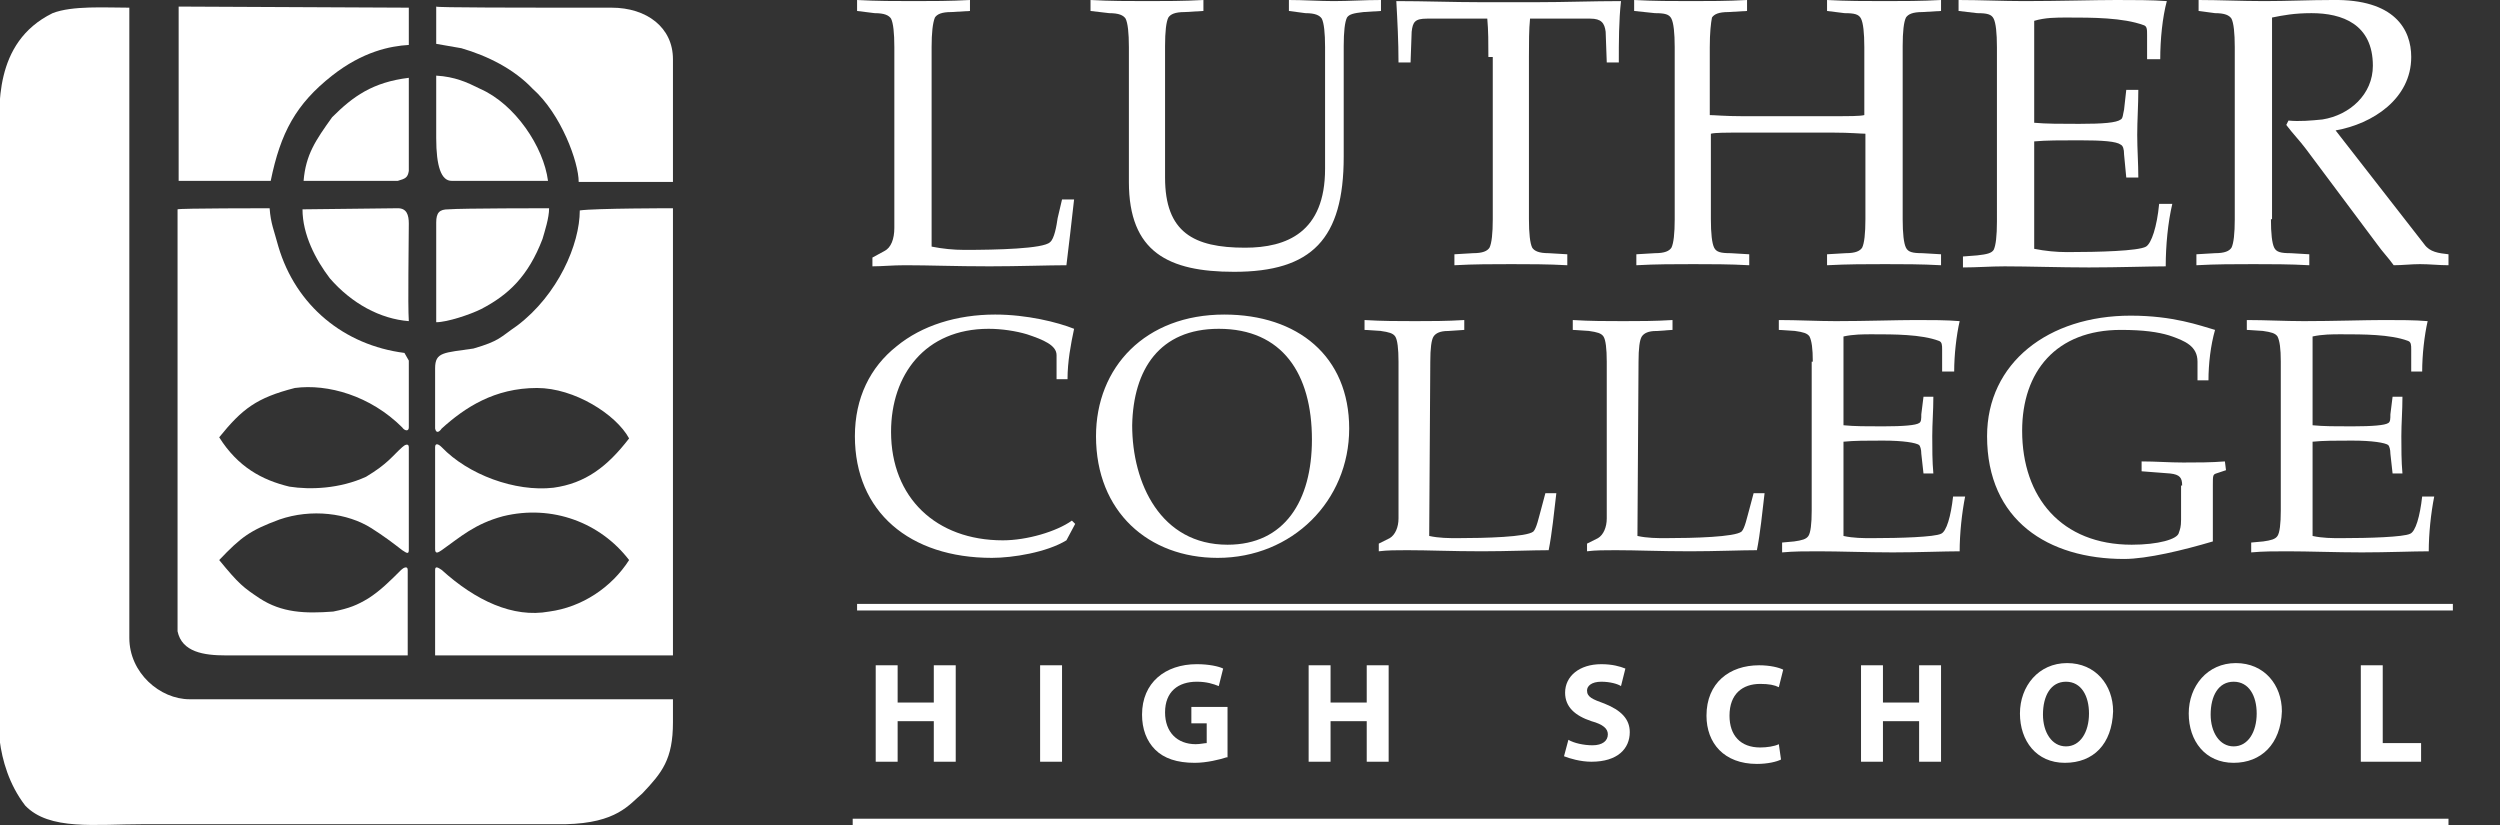
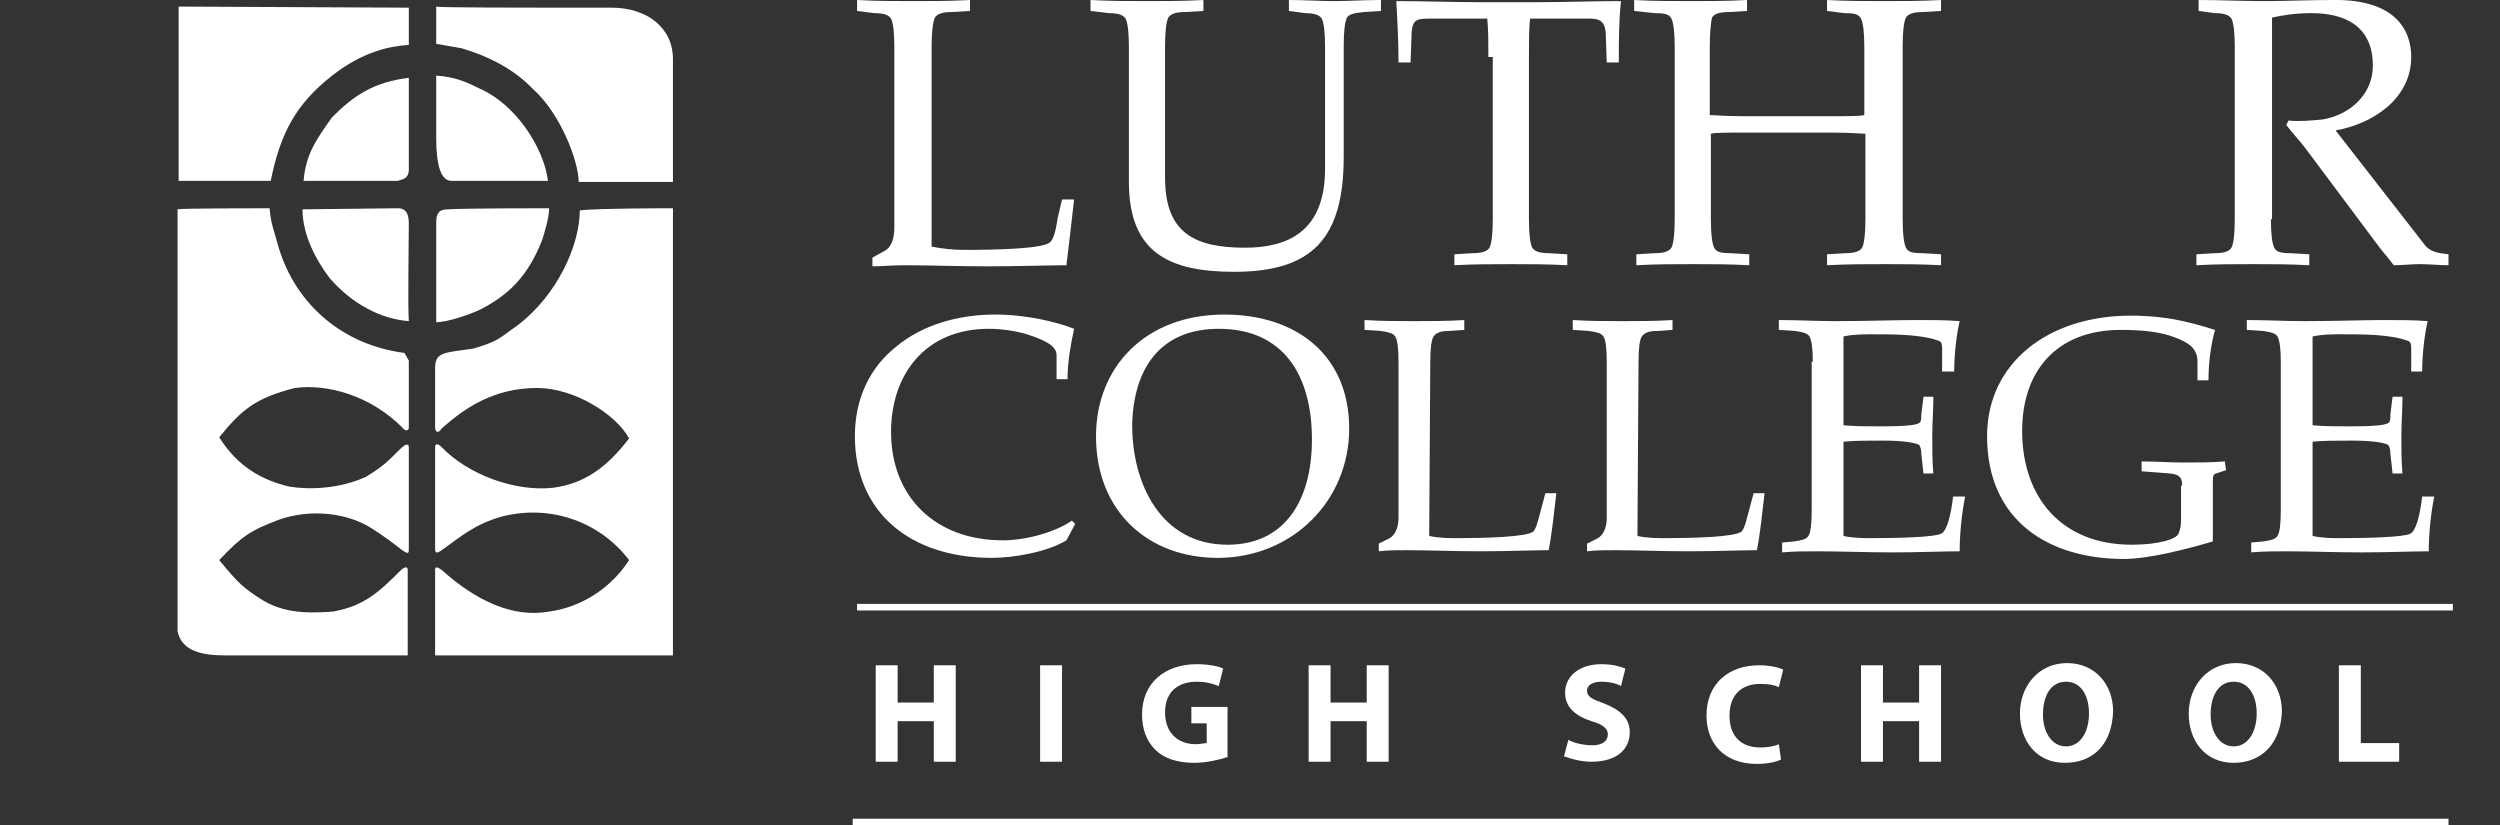
<svg xmlns="http://www.w3.org/2000/svg" id="a" viewBox="0 0 228.1 75.3">
  <rect x="0" y="0" width="228.1" height="75.3" fill="#333333" stroke="none" />
  <path d="M85,22.5c1,.2,2,.3,3,.3,2.9,0,7.2-.1,7.8-.7.4-.3.6-1.5.7-2.2l.4-1.7h1.1c-.2,1.9-.5,4.3-.7,6-1.6,0-4.4.1-7,.1-3.2,0-5.5-.1-7.7-.1-1.2,0-2.1.1-3,.1v-.8l1.1-.6c.6-.3.9-1.1.9-2.1V4.3c0-1.3-.1-2.2-.3-2.6-.2-.3-.6-.5-1.5-.5l-1.6-.2V0c1.8.1,3.5.1,5.2.1,1.6,0,3.3,0,5.1-.1v1l-1.7.1c-.9,0-1.3.2-1.5.5-.2.5-.3,1.4-.3,2.7v18.2Z" style="fill:#fff;" />
  <path d="M103,4.3c0-1.3-.1-2.2-.3-2.6-.2-.3-.6-.5-1.5-.5l-1.7-.2V0c1.8.1,3.5.1,5.2.1,1.6,0,3.3,0,5.1-.1v1l-1.7.1c-.9,0-1.3.2-1.5.5-.2.4-.3,1.3-.3,2.6v12c0,5,2.6,6.4,7.3,6.4,3.8,0,7.3-1.4,7.3-7.2V4.3c0-1.3-.1-2.2-.3-2.6-.2-.3-.6-.5-1.5-.5l-1.5-.2V0c1.4,0,2.8.1,4.1.1,1.4,0,2.7-.1,4.3-.1v1l-1.6.1c-.9.1-1.3.2-1.5.5-.2.4-.3,1.3-.3,2.6v10.1c0,7.5-2.9,10.5-10,10.5-6,0-9.6-1.8-9.6-8.2V4.3Z" style="fill:#fff;" />
  <path d="M135.8,5.2c0-1.3,0-2.4-.1-3.5h-5.5c-1.1,0-1.3.3-1.4,1.2l-.1,2.8h-1.1c0-1.9-.1-3.8-.2-5.6,2.6,0,5.1.1,7.7.1h5.1c2.6,0,5.1-.1,7.7-.1-.2,1.8-.2,3.7-.2,5.6h-1.1l-.1-2.8c-.1-.8-.4-1.2-1.4-1.2h-5.5c-.1,1-.1,2.2-.1,3.5v14.8c0,1.3.1,2.2.3,2.6.2.3.6.5,1.5.5l1.7.1v1c-1.8-.1-3.5-.1-5.1-.1-1.7,0-3.4,0-5.2.1v-1l1.7-.1c.9,0,1.3-.2,1.5-.5.2-.4.3-1.3.3-2.6V5.2h-.4Z" style="fill:#fff;" />
  <path d="M173.6,20c0,1.3.1,2.2.3,2.6s.6.5,1.5.5l1.7.1v1c-1.8-.1-3.5-.1-5.1-.1-1.7,0-3.4,0-5.3.1v-1l1.7-.1c.9,0,1.3-.2,1.5-.5.2-.4.3-1.3.3-2.6v-7.8c-.4,0-1.4-.1-2.9-.1h-8.3c-1.6,0-2.5,0-2.9.1v7.8c0,1.3.1,2.2.3,2.6s.6.5,1.5.5l1.7.1v1c-1.8-.1-3.5-.1-5.1-.1-1.7,0-3.4,0-5.2.1v-1l1.7-.1c.9,0,1.3-.2,1.5-.5.2-.4.3-1.3.3-2.6V4.3c0-1.3-.1-2.2-.3-2.6s-.6-.5-1.5-.5l-1.9-.2V0c1.8.1,3.5.1,5.2.1,1.6,0,3.3,0,5.1-.1v1l-1.7.1c-.9,0-1.3.2-1.5.5-.1.5-.2,1.4-.2,2.7v6.2c.4,0,1.4.1,2.9.1h8.3c1.6,0,2.5,0,2.9-.1v-6.2c0-1.3-.1-2.2-.3-2.6s-.6-.5-1.5-.5l-1.6-.2V0c1.8.1,3.5.1,5.3.1,1.6,0,3.3,0,5.1-.1v1l-1.7.1c-.9,0-1.3.2-1.5.5-.2.4-.3,1.3-.3,2.6v15.8Z" style="fill:#fff;" />
-   <path d="M182.2,4.3c0-1.3-.1-2.2-.3-2.6s-.6-.5-1.5-.5l-1.7-.2V0c2,0,4,.1,6,.1,3.1,0,6.4-.1,8.4-.1,1.6,0,3.2,0,4.6.1-.4,1.5-.6,3.5-.6,5.3h-1.2v-2.2c0-.5,0-.8-.3-.9-1.9-.7-4.7-.7-7-.7-1,0-2,0-3,.3v9.3c1.1.1,2.4.1,4.1.1,2.2,0,3.4-.1,3.8-.4.2-.1.2-.5.3-.9l.2-1.8h1.1c0,1.4-.1,2.8-.1,4.1s.1,2.6.1,3.9h-1.1l-.2-2.1c0-.5-.1-.8-.3-.9-.4-.3-1.6-.4-3.8-.4-1.7,0-3,0-4.1.1v9.8c1,.2,2,.3,3,.3,2.9,0,6.5-.1,7.2-.5.5-.3,1-1.8,1.2-3.9h1.2c-.4,1.7-.6,3.8-.6,5.7-1.5,0-4.3.1-7,.1s-5.5-.1-7.7-.1c-1.3,0-2.5.1-3.8.1v-1l1.3-.1c.9-.1,1.3-.2,1.5-.5.2-.4.3-1.3.3-2.6V4.3h0Z" style="fill:#fff;" />
  <path d="M207.2,20c0,1.3.1,2.2.3,2.6s.6.5,1.5.5l1.7.1v1c-1.8-.1-3.5-.1-5.1-.1-1.7,0-3.4,0-5.2.1v-1l1.7-.1c.9,0,1.3-.2,1.5-.5.2-.4.3-1.3.3-2.6V4.3c0-1.3-.1-2.2-.3-2.6-.2-.3-.6-.5-1.5-.5l-1.5-.2V0c1.9,0,3.9.1,6,.1s4.1-.1,6.2-.1c5.7-.1,7.2,2.7,7.2,5.2,0,3.8-3.5,6.1-6.9,6.7l8.1,10.4c.5.7,1.3.8,2.2.9v1c-.9,0-1.7-.1-2.6-.1-.8,0-1.6.1-2.4.1-.5-.7-1-1.2-1.5-1.9l-6.5-8.7c-.6-.8-1.2-1.4-1.8-2.2l.2-.4c1,.1,2.1,0,3.1-.1,2.5-.4,4.6-2.3,4.6-4.9,0-3.8-2.8-4.8-5.6-4.8-1.6,0-2.6.2-3.6.4v18.4h-.1Z" style="fill:#fff;" />
  <path d="M97.3,49.3c-1.8,1.1-4.9,1.6-6.8,1.6-7.5,0-12.5-4.2-12.5-11.1,0-3.5,1.4-6.3,3.8-8.2,2.3-1.9,5.5-2.9,9-2.9,2.9,0,5.7.7,7.2,1.3-.3,1.4-.6,3-.6,4.6h-1v-2.2c0-.9-1.2-1.4-2.7-1.9-1-.3-2.3-.5-3.5-.5-5.8,0-8.9,4.2-8.9,9.4,0,6,4.1,9.9,10.2,9.9,2.2,0,4.9-.8,6.3-1.8l.3.3-.8,1.5Z" style="fill:#fff;" />
  <path d="M111.2,30c5.8,0,8.5,4.1,8.5,10.1,0,5.6-2.5,9.6-7.7,9.6-6.1,0-8.7-5.6-8.7-10.9.1-5.1,2.5-8.8,7.9-8.8ZM111.1,50.9c6.8,0,12-5.2,12-11.8s-4.7-10.4-11.4-10.4c-7.2,0-11.7,4.8-11.7,11.1,0,6.9,4.8,11.1,11.1,11.1Z" style="fill:#fff;" />
  <path d="M130.4,48.9c.9.2,1.8.2,2.6.2,2.5,0,6.3-.1,6.9-.6.3-.3.5-1.3.7-2l.4-1.5h1c-.2,1.7-.4,3.7-.7,5.2-1.4,0-3.8.1-6.1.1-2.8,0-4.8-.1-6.8-.1-1,0-1.8,0-2.6.1v-.7l1-.5c.5-.3.8-1,.8-1.8v-14.3c0-1.2-.1-2-.3-2.3-.2-.3-.6-.4-1.3-.5l-1.5-.1v-.9c1.6.1,3.1.1,4.6.1,1.4,0,2.9,0,4.5-.1v.9l-1.5.1c-.7,0-1.1.2-1.3.5s-.3,1.1-.3,2.3l-.1,15.9h0Z" style="fill:#fff;" />
  <path d="M149.4,48.9c.9.2,1.8.2,2.6.2,2.5,0,6.3-.1,6.9-.6.3-.3.5-1.3.7-2l.4-1.5h1c-.2,1.7-.4,3.7-.7,5.2-1.4,0-3.8.1-6.1.1-2.8,0-4.8-.1-6.8-.1-1,0-1.8,0-2.6.1v-.7l1-.5c.5-.3.8-1,.8-1.8v-14.3c0-1.2-.1-2-.3-2.3s-.6-.4-1.3-.5l-1.5-.1v-.9c1.6.1,3.1.1,4.6.1,1.4,0,2.9,0,4.5-.1v.9l-1.5.1c-.7,0-1.1.2-1.3.5s-.3,1.1-.3,2.3l-.1,15.9h0Z" style="fill:#fff;" />
  <path d="M165.4,33c0-1.2-.1-1.9-.3-2.3-.2-.3-.6-.4-1.3-.5l-1.5-.1v-.9c1.7,0,3.5.1,5.2.1,2.7,0,5.6-.1,7.3-.1,1.4,0,2.8,0,4,.1-.3,1.3-.5,3.1-.5,4.6h-1.1v-2c0-.4,0-.7-.3-.8-1.6-.6-4.1-.6-6.1-.6-.8,0-1.7,0-2.6.2v8.1c1,.1,2.1.1,3.6.1,1.9,0,3-.1,3.3-.3.2-.1.2-.4.2-.8l.2-1.6h.9c0,1.3-.1,2.4-.1,3.6,0,1.1,0,2.3.1,3.4h-.9l-.2-1.8c0-.4-.1-.7-.2-.8-.3-.2-1.4-.4-3.3-.4-1.5,0-2.6,0-3.6.1v8.6c.9.2,1.8.2,2.6.2,2.6,0,5.7-.1,6.3-.4.5-.2.9-1.6,1.1-3.4h1.1c-.3,1.5-.5,3.4-.5,5-1.4,0-3.8.1-6.1.1s-4.9-.1-6.8-.1c-1.2,0-2.2,0-3.3.1v-.9l1.1-.1c.7-.1,1.1-.2,1.3-.5s.3-1.1.3-2.3v-13.6h.1Z" style="fill:#fff;" />
  <path d="M199.1,44.3c0-.7-.2-1-1.1-1.1l-2.6-.2v-.9c1.3,0,2.5.1,3.8.1s2.5,0,3.8-.1l.1.8-.9.3c-.3.1-.3.2-.3,1.1v5.1c-2.7.8-6,1.6-8.1,1.6-6.9,0-12.5-3.5-12.5-11.2,0-6.7,5.6-11,13.1-11,3.9,0,6.3.9,7.7,1.3-.4,1.4-.6,3.1-.6,4.6h-1v-1.7c0-1.4-1.1-1.9-2.6-2.4-1-.3-2.3-.5-4.4-.5-5.9,0-9,3.8-9,9.2,0,6.1,3.6,10.4,10,10.4,2.4,0,4.2-.5,4.3-1.1.1-.3.2-.5.2-1.2v-3.1h.1Z" style="fill:#fff;" />
  <path d="M208.1,33c0-1.2-.1-1.9-.3-2.3-.2-.3-.6-.4-1.3-.5l-1.5-.1v-.9c1.7,0,3.5.1,5.2.1,2.7,0,5.6-.1,7.3-.1,1.4,0,2.8,0,4,.1-.3,1.3-.5,3.1-.5,4.6h-1v-2c0-.4,0-.7-.3-.8-1.6-.6-4.1-.6-6.1-.6-.8,0-1.7,0-2.6.2v8.1c1,.1,2.1.1,3.6.1,1.9,0,3-.1,3.3-.3.2-.1.2-.4.2-.8l.2-1.6h.9c0,1.3-.1,2.4-.1,3.6,0,1.1,0,2.3.1,3.4h-.9l-.2-1.8c0-.4-.1-.7-.2-.8-.3-.2-1.4-.4-3.3-.4-1.5,0-2.6,0-3.6.1v8.6c.9.2,1.8.2,2.6.2,2.6,0,5.7-.1,6.3-.4.5-.2.9-1.6,1.1-3.4h1.1c-.3,1.5-.5,3.4-.5,5-1.4,0-3.8.1-6.1.1s-4.9-.1-6.8-.1c-1.2,0-2.2,0-3.3.1v-.9l1.1-.1c.7-.1,1.1-.2,1.3-.5s.3-1.1.3-2.3v-13.6Z" style="fill:#fff;" />
  <line x1="77.8" y1="75" x2="223.4" y2="75" style="fill:#fff; stroke:#fff; stroke-width:.6px;" />
  <line x1="78.2" y1="55.4" x2="223.8" y2="55.4" style="fill:#fff; stroke:#fff; stroke-width:.6px;" />
  <path d="M37.3.7v3.4c-1.7.1-4.2.6-7,2.8-3.3,2.6-4.7,5.2-5.6,9.6h-8.4V.6l21,.1Z" style="fill:#fff;" />
  <path d="M55.8.7c3.2,0,5.6,1.8,5.6,4.7v11.2h-8.6c0-1.8-1.6-6.2-4.2-8.5-1.7-1.8-4.1-3-6.5-3.7l-2.3-.4V.6c0,.1,7.4.1,16,.1Z" style="fill:#fff;" />
-   <path d="M11.8.7v57.5c0,3.2,2.8,5.6,5.5,5.6h44.1v2.1c0,3.4-1,4.6-2.8,6.5-1.2,1-2.3,2.7-7,2.8H13.1c-4.4,0-8.6.6-10.8-1.7C-.7,69.6-.1,64.6-.1,64.6V12.5c.1-2.5-.6-8.6,4.9-11.3,1.8-.7,4.8-.5,7-.5Z" style="fill:#fff;" />
  <path d="M43.8,8.1c3.2,1.4,5.8,5.3,6.2,8.4h-8.8q-1.4,0-1.4-3.9v-5.7c1.7.1,2.8.6,4,1.2Z" style="fill:#fff;" />
  <path d="M37.3,15.6c-.1.6-.3.7-1,.9h-8.6c.2-2.4,1.1-3.7,2.6-5.8,1.9-1.9,3.7-3.2,7-3.6v8.5Z" style="fill:#fff;" />
  <path d="M24.6,19c.1,1.4.4,2,.8,3.5,1.6,5.4,6,9,11.5,9.7l.4.7v6.1c0,.4-.4.3-.6,0-2.9-2.9-6.8-4-9.8-3.6-3.5.9-4.8,1.9-6.9,4.5,1.7,2.7,3.9,3.9,6.4,4.5,1.9.3,4.6.2,7-.9,2-1.2,2.4-1.9,3.3-2.7.2-.2.6-.4.6,0v9.4c0,.5-.4.1-.6,0-.9-.7-1.7-1.3-2.8-2-2.2-1.4-5.5-1.8-8.4-.8-2.7,1-3.5,1.6-5.5,3.7,1.8,2.2,2.2,2.5,3.7,3.5,2,1.3,4.1,1.4,6.7,1.2,1.5-.3,2.2-.6,3.2-1.2,1.1-.7,2-1.6,3-2.6.2-.2.6-.4.6,0v7.8h-16.6c-2,0-4-.3-4.4-2.2V19.1c.1-.1,8.4-.1,8.4-.1Z" style="fill:#fff;" />
  <path d="M50.1,19c0,.9-.4,2.1-.6,2.8-1.3,3.4-3.1,5.1-5.6,6.4-1,.5-3.1,1.2-4.1,1.2v-9.1c0-.9.3-1.2,1.1-1.2,1.2-.1,9.2-.1,9.2-.1Z" style="fill:#fff;" />
  <path d="M36.3,19c.8,0,1,.6,1,1.4,0,1.9-.1,7.3,0,8.9-2.6-.2-5.2-1.6-7.2-3.9-1.3-1.7-2.5-4-2.5-6.3l8.7-.1Z" style="fill:#fff;" />
  <path d="M61.4,19v40.8h-21.7v-7.8c0-.4.3-.2.6,0,3.1,2.8,6.5,4.4,9.8,3.8,3-.4,5.7-2.2,7.3-4.7-2.6-3.4-7-5.1-11.5-4-2.6.7-3.9,1.9-5.6,3.1-.3.2-.6.4-.6-.1v-9.3c0-.4.3-.3.6,0,2.4,2.5,6.7,4.1,10.2,3.7,2.9-.4,4.9-1.9,6.9-4.5-1.2-2.2-5-4.6-8.4-4.6-3.9,0-6.6,1.8-8.7,3.7-.2.3-.5.5-.6,0v-5.5c0-1.5.8-1.4,3.5-1.8,2.4-.7,2.4-1,4-2.1,3.7-2.8,5.7-7.4,5.7-10.5,1.4-.2,8.5-.2,8.5-.2Z" style="fill:#fff;" />
  <g style="isolation:isolate;">
    <path d="M81.9,60.7v3.4h3.3v-3.4h2v8.8h-2v-3.7h-3.3v3.7h-2v-8.8h2Z" style="fill:#fff;" />
    <path d="M96.9,60.7v8.8h-2v-8.8h2Z" style="fill:#fff;" />
    <path d="M111.9,69.1c-.6.2-1.8.5-2.9.5-1.6,0-2.8-.4-3.6-1.2s-1.2-1.9-1.2-3.2c0-2.9,2.1-4.6,5-4.6,1.1,0,2,.2,2.4.4l-.4,1.6c-.5-.2-1.1-.4-2-.4-1.7,0-2.9.9-2.9,2.8,0,1.8,1.1,2.9,2.8,2.9.4,0,.8-.1,1-.1v-1.8h-1.4v-1.5h3.3v4.6h-.1Z" style="fill:#fff;" />
    <path d="M121.4,60.7v3.4h3.3v-3.4h2v8.8h-2v-3.7h-3.3v3.7h-2v-8.8h2Z" style="fill:#fff;" />
    <path d="M143.1,67.5c.5.3,1.4.5,2.2.5.9,0,1.4-.4,1.4-1,0-.5-.4-.9-1.5-1.2-1.5-.5-2.4-1.3-2.4-2.6,0-1.5,1.3-2.6,3.3-2.6,1,0,1.7.2,2.2.4l-.4,1.6c-.3-.2-1-.4-1.8-.4-.9,0-1.3.4-1.3.8,0,.6.5.8,1.6,1.2,1.5.6,2.3,1.4,2.3,2.6,0,1.5-1.1,2.7-3.5,2.7-1,0-2-.3-2.5-.5l.4-1.5Z" style="fill:#fff;" />
    <path d="M162.5,69.3c-.4.2-1.2.4-2.2.4-3,0-4.6-1.9-4.6-4.4,0-3,2.1-4.6,4.8-4.6,1,0,1.8.2,2.2.4l-.4,1.6c-.4-.2-.9-.3-1.7-.3-1.6,0-2.8.9-2.8,2.9,0,1.8,1,2.9,2.8,2.9.6,0,1.3-.1,1.7-.3l.2,1.4Z" style="fill:#fff;" />
    <path d="M171.8,60.7v3.4h3.3v-3.4h2v8.8h-2v-3.7h-3.3v3.7h-2v-8.8h2Z" style="fill:#fff;" />
    <path d="M188.4,69.6c-2.6,0-4.1-2-4.1-4.5s1.7-4.6,4.3-4.6,4.2,2,4.2,4.4c-.1,3-1.8,4.7-4.4,4.7h0ZM188.5,68.1c1.3,0,2.1-1.3,2.1-3,0-1.6-.7-2.9-2.1-2.9s-2.1,1.3-2.1,3c0,1.6.8,2.9,2.1,2.9h0Z" style="fill:#fff;" />
    <path d="M203.8,69.6c-2.6,0-4.1-2-4.1-4.5s1.7-4.6,4.3-4.6,4.2,2,4.2,4.4c-.1,3-1.9,4.7-4.4,4.7h0ZM203.8,68.1c1.3,0,2.1-1.3,2.1-3,0-1.6-.7-2.9-2.1-2.9s-2.1,1.3-2.1,3c0,1.6.8,2.9,2.1,2.9h0Z" style="fill:#fff;" />
-     <path d="M215.4,60.7h2v7.1h3.5v1.7h-5.5v-8.8Z" style="fill:#fff;" />
+     <path d="M215.4,60.7v7.1h3.5v1.7h-5.5v-8.8Z" style="fill:#fff;" />
  </g>
</svg>